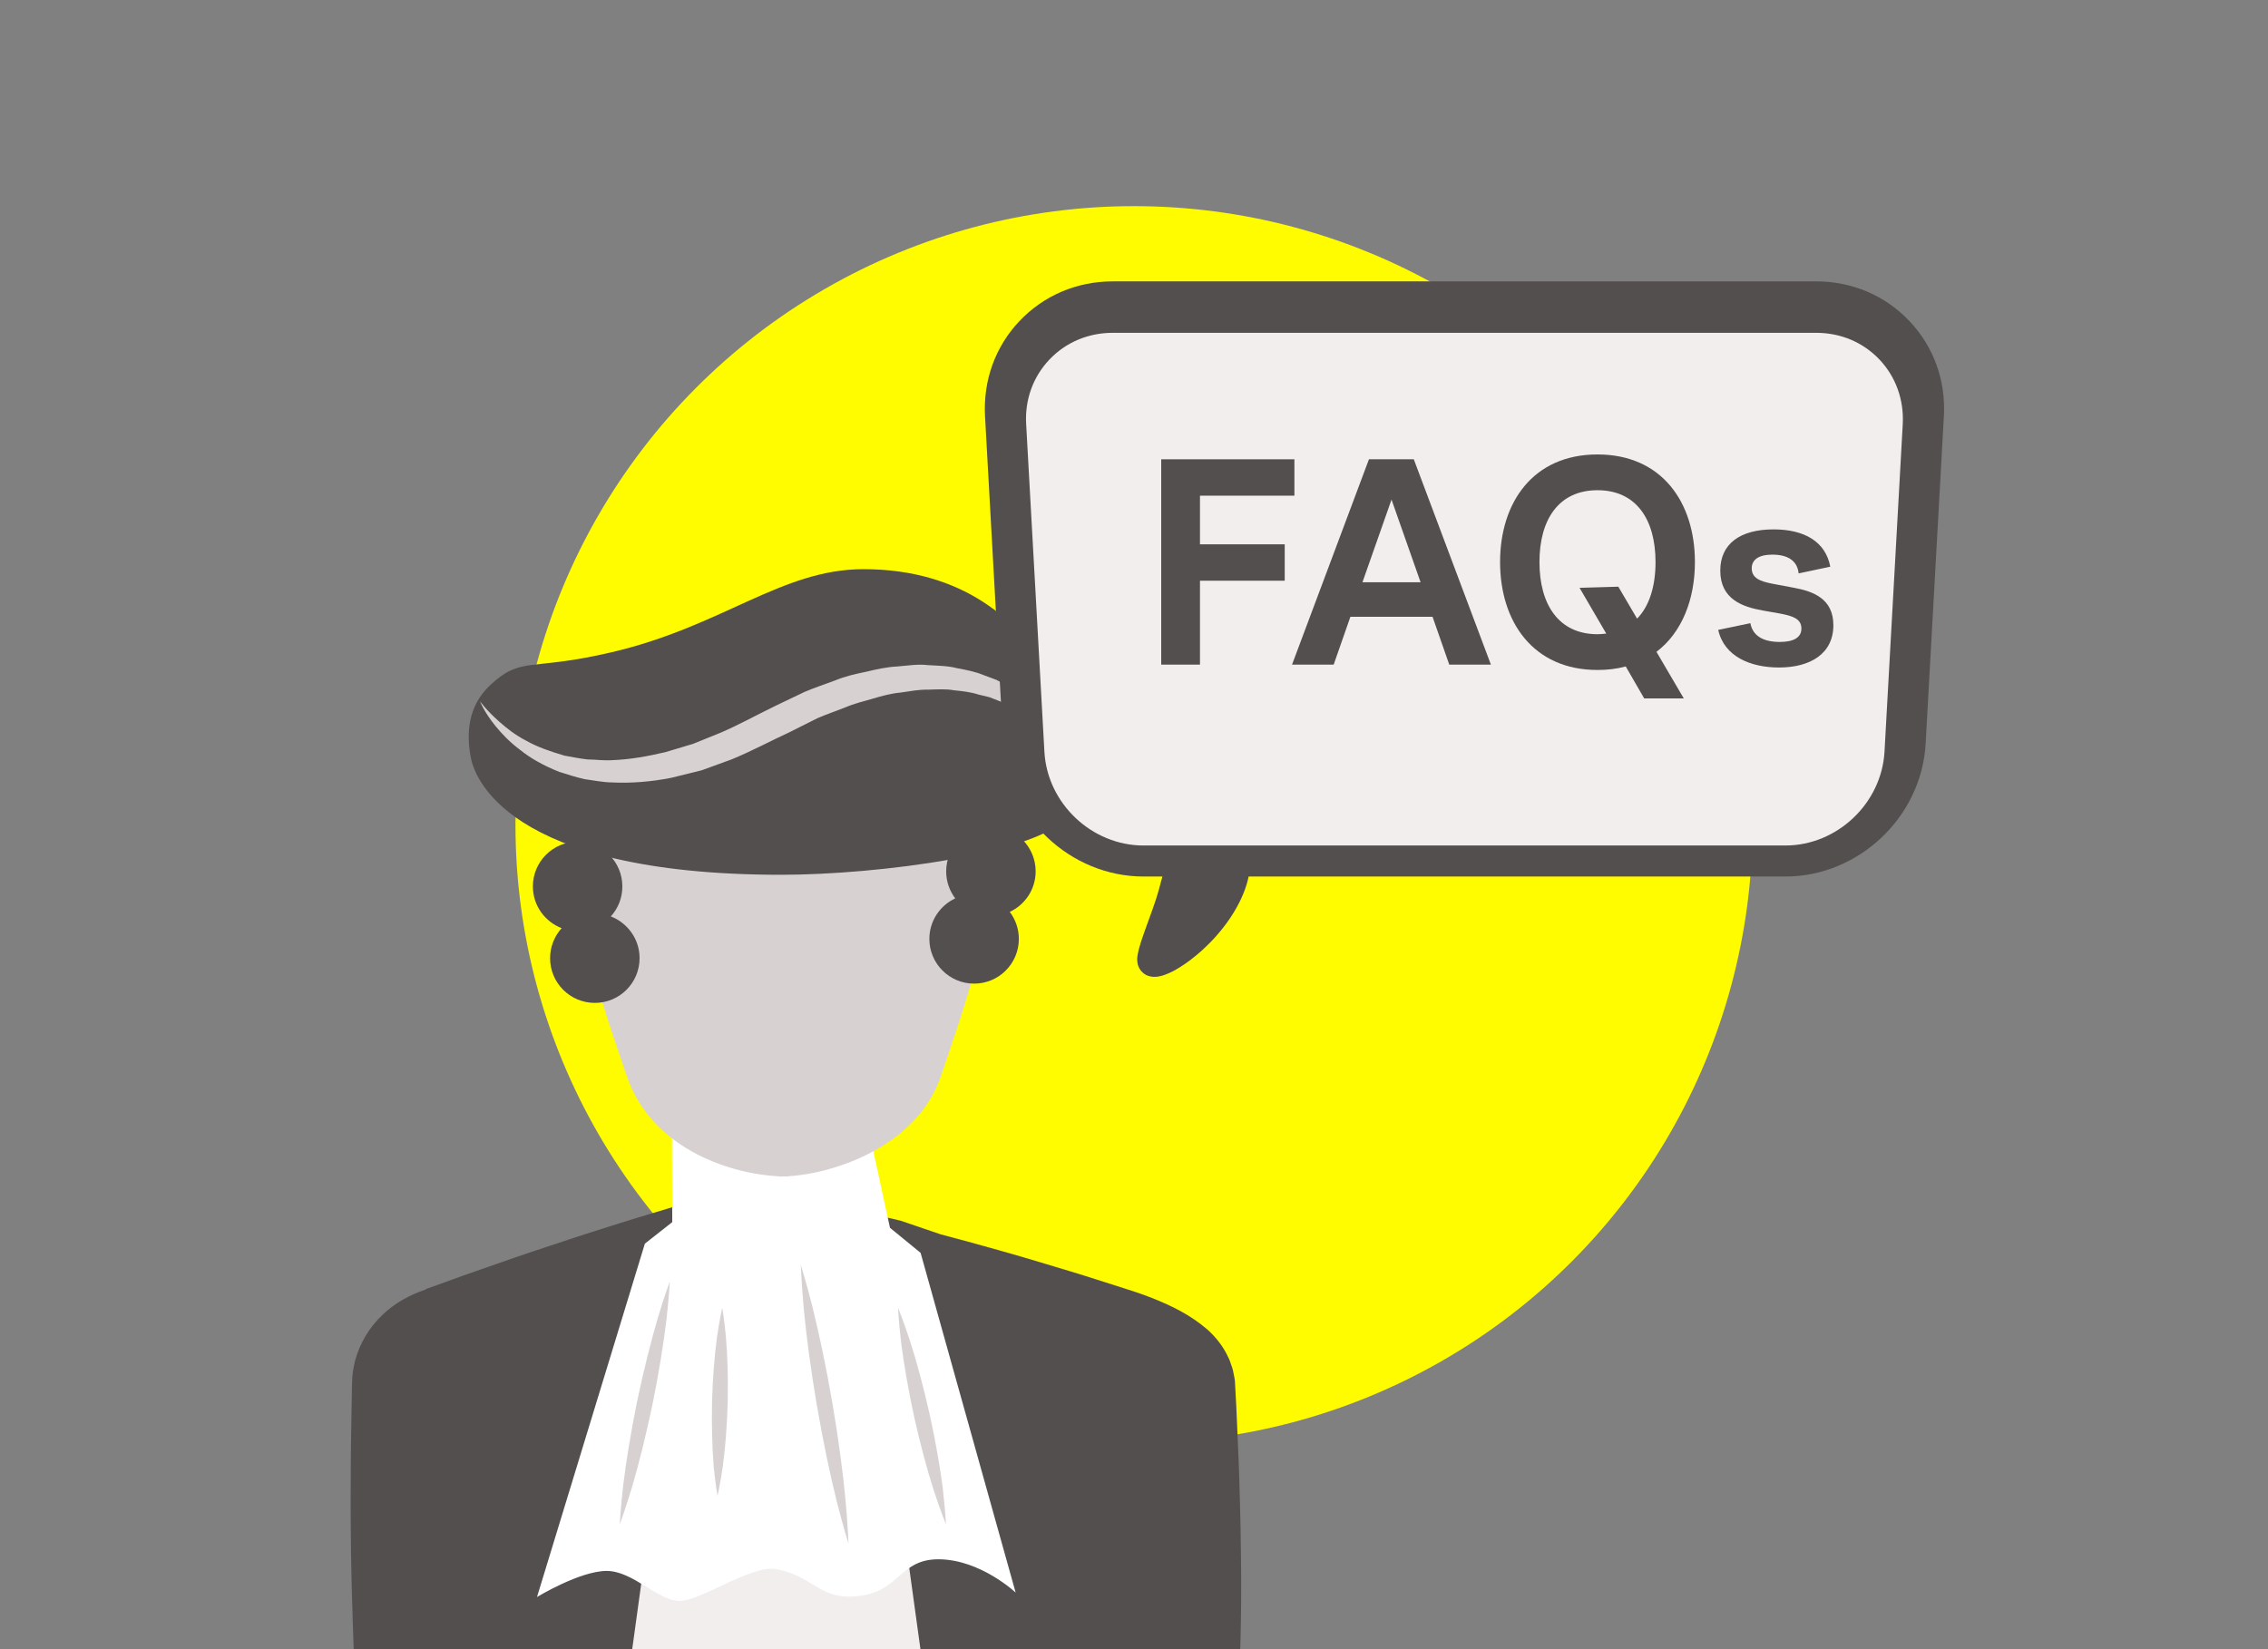
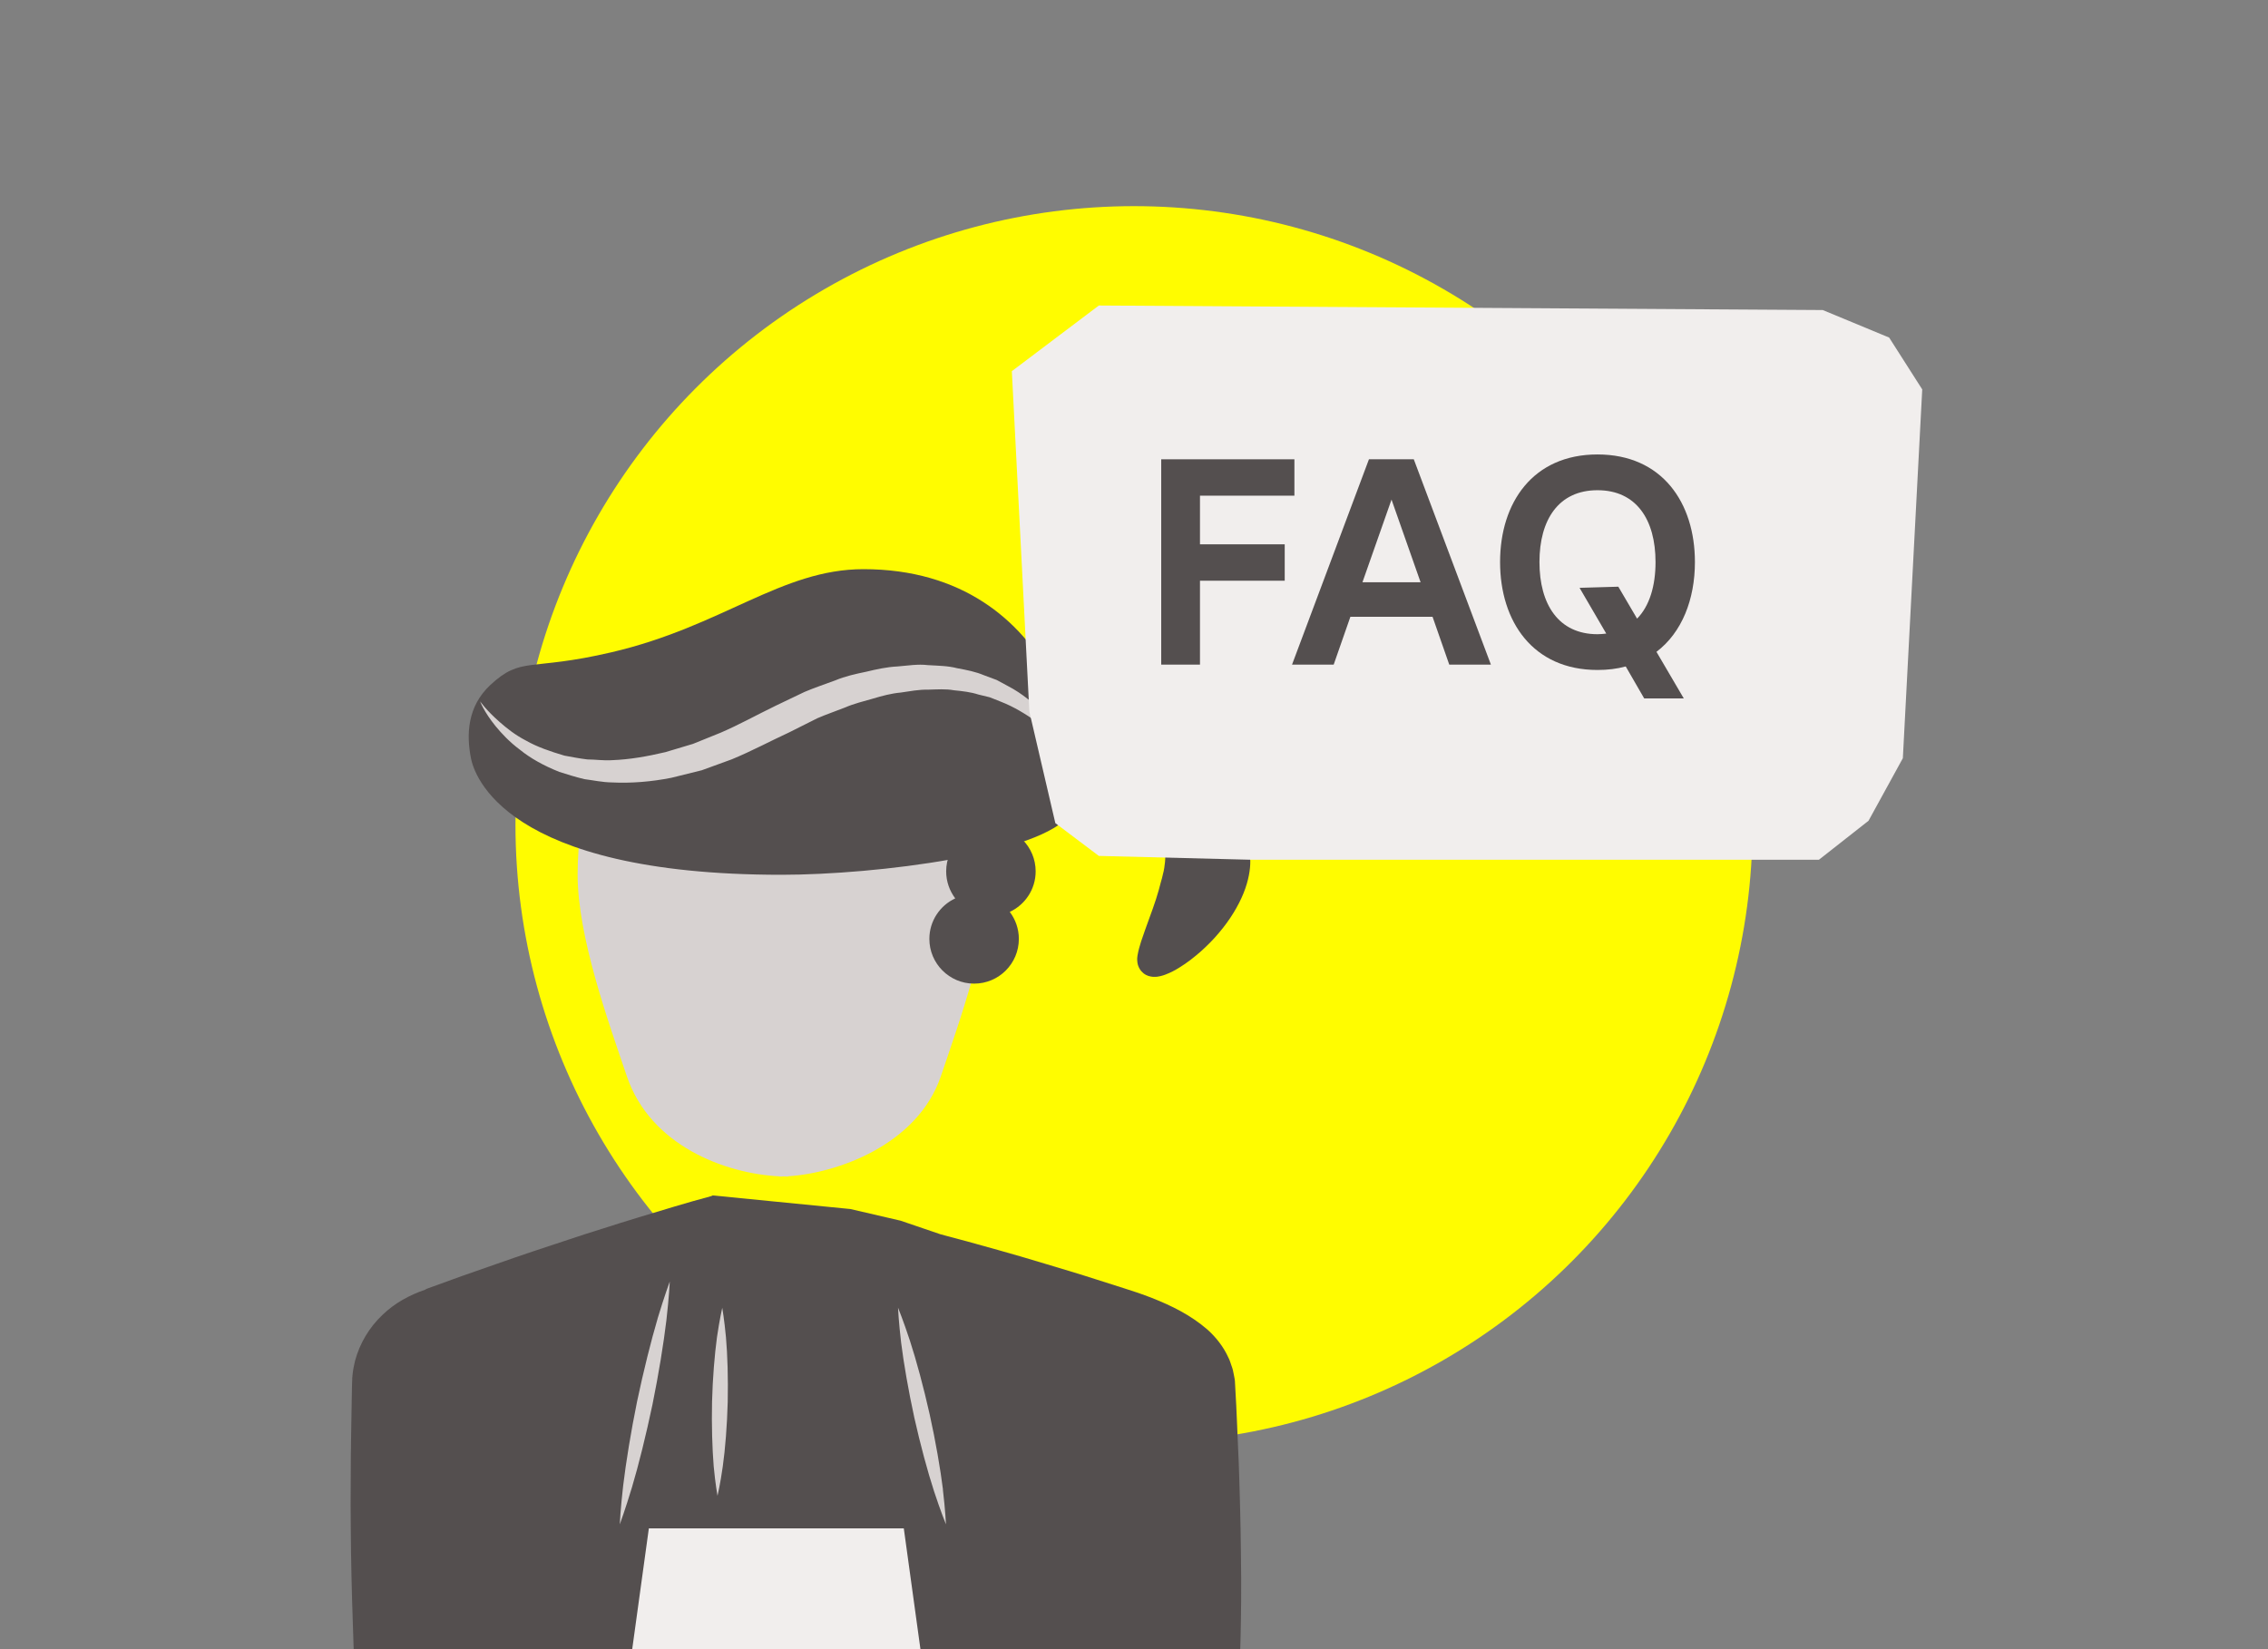
<svg xmlns="http://www.w3.org/2000/svg" viewBox="0 0 220 160">
  <rect x="0" y="0" width="220" height="160" fill="#808080" stroke="none" />
  <defs>
    <style>
      .cls-1 {
        fill: #544f4f;
      }

      .cls-2 {
        fill: #fff;
      }

      .cls-3 {
        fill: #fffc00;
      }

      .cls-4 {
        fill: #d7d2d1;
      }

      .cls-5 {
        fill: #f1eeed;
      }
    </style>
  </defs>
  <g id="gelber_x5F_Kreis">
    <circle class="cls-3" cx="110" cy="80" r="60" />
  </g>
  <g id="FAQ">
    <path class="cls-1" d="M120.34,158.74c.04-1.64.09-4.56.03-8.25-.02-1.46-.04-3.04-.09-4.7-.05-1.67-.09-3.43-.18-5.25-.09-1.82-.14-3.7-.26-5.6l-.04-.74c0-.28-.06-.57-.12-.85-.05-.28-.11-.57-.22-.84-.1-.27-.17-.56-.31-.81-.48-1.06-1.21-1.97-2.02-2.7-1.66-1.44-3.54-2.34-5.38-3.07-.46-.18-.93-.35-1.39-.51-.45-.14-.9-.29-1.35-.44-.89-.28-1.77-.56-2.64-.84-1.73-.56-3.42-1.06-5.02-1.54-1.59-.49-3.11-.92-4.52-1.32-2.18-.62-4.08-1.13-5.6-1.53l-3.87-1.32-4.87-1.13-13.35-1.32-.23.09h0s0,0,0,0h0c-2.34.62-4.63,1.34-6.94,2.03-1.16.34-2.3.72-3.45,1.08-1.15.36-2.3.72-3.44,1.11-2.29.75-4.57,1.51-6.84,2.31-2.28.78-4.54,1.59-6.8,2.42-.08.03-.14.07-.21.11-1.52.52-2.97,1.31-4.14,2.45-1.26,1.19-2.19,2.74-2.65,4.44-.1.42-.19.86-.24,1.34-.04.25-.03.42-.04.62l-.02.58-.04,2.29c-.02,1.52-.06,3.05-.07,4.57l-.02,4.57c0,1.52.03,3.05.04,4.57.02,1.52.06,3.05.1,4.58.05,1.53.16,4.99.16,4.99h85.92s.07,0,.07,0c0,0,.04-1.37.04-1.37Z" />
    <polygon class="cls-5" points="87.67 148.28 62.94 148.28 59.02 176.74 91.59 176.74 87.67 148.28" />
-     <path class="cls-2" d="M62.55,120.67l-10.46,34.27s4.16-2.53,6.75-2.53,4.97,2.91,7.08,2.91,6.96-3.53,9.39-3.08c3.3.61,4.1,2.66,6.99,2.66,5.02,0,4.65-3.62,8.72-3.62s7.5,3.23,7.5,3.23l-9.22-32.96-2.97-2.43-2.14-9.87h-19.01l.03,9.32-2.66,2.09Z" />
    <g>
      <path class="cls-4" d="M70.42,129.74c-.16-1.71-.36-2.86-.36-2.86,0,0-.26,1.13-.51,2.84-.23,1.7-.42,3.98-.48,6.26-.05,2.28.02,4.57.16,6.28.16,1.72.37,2.86.37,2.86,0,0,.27-1.13.51-2.84.24-1.71.42-3.98.48-6.26.05-2.28-.02-4.57-.17-6.28Z" />
      <path class="cls-4" d="M91.47,144.52c-.25-2.01-.71-4.67-1.29-7.3-.59-2.63-1.29-5.23-1.92-7.16-.63-1.92-1.15-3.19-1.15-3.19,0,0,.06,1.36.3,3.38.25,2.01.71,4.67,1.28,7.29.59,2.63,1.29,5.23,1.92,7.16.63,1.92,1.15,3.19,1.15,3.19,0,0-.06-1.36-.3-3.38Z" />
      <path class="cls-4" d="M63.79,127.93c-.64,2.17-1.37,5.09-1.99,8.03-.6,2.95-1.08,5.91-1.35,8.16-.26,2.25-.33,3.77-.33,3.77,0,0,.53-1.43,1.18-3.59.65-2.17,1.37-5.09,1.99-8.03.6-2.95,1.08-5.91,1.35-8.17.26-2.25.33-3.77.33-3.77,0,0-.53,1.43-1.18,3.59Z" />
-       <path class="cls-4" d="M82.01,145.45c-.24-2.57-.69-5.97-1.27-9.34-.58-3.38-1.29-6.74-1.91-9.24-.63-2.5-1.15-4.15-1.15-4.15,0,0,.06,1.73.29,4.3.24,2.56.69,5.96,1.27,9.34.58,3.38,1.28,6.73,1.91,9.24.63,2.5,1.15,4.15,1.15,4.15,0,0-.05-1.73-.29-4.29Z" />
    </g>
    <path class="cls-4" d="M76.45,63.64v-.02c-.14,0-.28,0-.42,0-.14,0-.27,0-.41,0v.02c-11.72.34-19.59,7.91-19.59,21.22,0,6.03,2.99,14.29,4.77,19.54,2.28,6.76,9.56,9.47,14.82,9.73v.02c.12,0,.26,0,.39-.02.15,0,.3.02.44.02v-.03c4.71-.29,12.55-3.02,14.82-9.72,1.78-5.25,4.77-13.51,4.77-19.54,0-13.31-7.87-20.87-19.59-21.22Z" />
    <path class="cls-1" d="M100.46,84.54c0-2.4-1.94-4.34-4.34-4.34s-4.34,1.94-4.34,4.34c0,.98.33,1.89.88,2.62-1.48.69-2.51,2.19-2.51,3.93,0,2.39,1.94,4.34,4.34,4.34s4.34-1.94,4.34-4.34c0-.98-.33-1.89-.88-2.62,1.48-.69,2.51-2.19,2.51-3.93Z" />
-     <path class="cls-1" d="M59.25,88.91c.7-.77,1.12-1.79,1.12-2.91,0-2.39-1.94-4.34-4.34-4.34s-4.34,1.94-4.34,4.34c0,1.85,1.16,3.42,2.79,4.05-.69.77-1.12,1.79-1.12,2.91,0,2.4,1.94,4.34,4.34,4.34s4.34-1.94,4.34-4.34c0-1.85-1.16-3.42-2.79-4.05Z" />
    <path class="cls-1" d="M83.76,55.22c-7.97,0-13.67,5.55-24.43,8.06-8.03,1.88-8.72.35-11.77,3.18-2.22,2.07-2.34,4.79-1.87,7.13.3,1.51,3.17,11.28,30.11,11.28,9.22,0,25.36-2.03,28.01-5.9,2.65-3.87-.89-23.75-20.05-23.75Z" />
    <path class="cls-4" d="M104.27,73.65c-.19-.44-.49-1.1-.98-1.87-.5-.76-1.16-1.66-2.06-2.59-.91-.9-2.03-1.89-3.46-2.63-.36-.19-.72-.39-1.09-.59-.4-.15-.8-.3-1.21-.45-.82-.35-1.7-.52-2.62-.69-.91-.24-1.87-.24-2.84-.3-.99-.12-1.96.05-2.97.13-1.02.05-2.01.27-3.01.51-1.01.21-2.03.43-3.01.84-.99.37-2.02.71-2.98,1.12l-2.76,1.32c-1.96.95-3.57,1.86-5.39,2.64-.9.37-1.79.73-2.67,1.08-.9.27-1.79.54-2.67.8-1.77.42-3.51.72-5.16.78-.83.06-1.63-.07-2.41-.07-.77-.09-1.51-.24-2.23-.37-1.39-.41-2.66-.85-3.71-1.45-1.07-.55-1.9-1.22-2.56-1.8-1.33-1.16-1.91-2.02-1.91-2.02,0,0,.35.99,1.5,2.41.58.7,1.34,1.53,2.38,2.3,1.01.82,2.3,1.54,3.81,2.14.76.24,1.57.5,2.42.7.86.11,1.76.31,2.68.32,1.85.09,3.8-.06,5.76-.45.97-.24,1.95-.48,2.95-.73.96-.35,1.93-.7,2.91-1.06,1.88-.77,3.86-1.83,5.58-2.62l2.73-1.37c.9-.39,1.8-.69,2.68-1.04.87-.38,1.8-.6,2.7-.86.9-.27,1.8-.51,2.7-.59.89-.13,1.78-.3,2.64-.28.86-.02,1.72-.09,2.53.06.82.08,1.62.17,2.36.41.38.09.75.18,1.11.27.35.14.69.28,1.03.41,1.35.52,2.49,1.25,3.48,1.94.97.72,1.73,1.47,2.33,2.11.57.67,1.02,1.21,1.29,1.6.27.39.4.61.4.61,0,0-.08-.24-.27-.69Z" />
    <path class="cls-1" d="M121.14,82.39l-8.17.1s.03.11.05.3c.01.1.02.21.01.36,0,.14,0,.29-.02.47-.04.35-.08.76-.21,1.22-.04.23-.12.47-.19.73-.06.25-.13.52-.21.79-.3,1.1-.8,2.41-1.32,3.85-.13.37-.26.75-.39,1.13-.12.41-.25.78-.35,1.37-.02.16-.06.31,0,.73l.04.17s.06.19.11.28c.06.11.09.17.2.31.12.14.27.27.43.36.08.04-.02,0,.22.1h0s.02.01.02.01l.06.02c.13.04.34.08.42.08.35.02.55-.03.73-.07.18-.04.32-.09.46-.14.53-.2.94-.42,1.34-.67.79-.48,1.48-1.03,2.13-1.6.64-.58,1.24-1.18,1.76-1.81,1.06-1.25,1.86-2.58,2.36-3.81.5-1.23.67-2.35.66-3.11,0-.77-.14-1.18-.14-1.18ZM113.11,93.07s0,0,0-.01c0,.08,0,.04,0,.01Z" />
    <polygon class="cls-5" points="106.59 29.64 98.15 36.01 99.85 69.04 102.37 79.86 106.59 83.04 121.28 83.41 176.44 83.41 181.25 79.63 184.58 73.56 186.46 37.78 183.25 32.75 176.81 30.08 106.59 29.64" />
    <g>
      <path class="cls-1" d="M112.64,44.56h12.92v3.53h-9.16v4.72h8.22v3.53h-8.22v8.14h-3.76v-19.92Z" />
      <path class="cls-1" d="M132.79,44.56h4.35l7.48,19.92h-4.04l-1.62-4.64h-7.97l-1.62,4.64h-4.04l7.46-19.92ZM137.8,56.49l-2.82-8.02-2.82,8.02h5.63Z" />
      <path class="cls-1" d="M157.69,64.66c-.85.23-1.74.34-2.73.34-6.26,0-9.45-4.7-9.45-10.47s3.19-10.44,9.45-10.44,9.45,4.67,9.45,10.44c0,3.61-1.25,6.83-3.73,8.71l2.65,4.52h-3.84l-1.79-3.1ZM155.81,61.47l-2.59-4.44,3.76-.11,1.82,3.1c1.2-1.22,1.79-3.16,1.79-5.49,0-4.1-1.85-6.97-5.63-6.97s-5.63,2.87-5.63,6.97,1.85,7,5.63,7c.29,0,.57-.03.85-.06Z" />
-       <path class="cls-1" d="M166.67,61.11l3.12-.65c.23,1.25,1.27,1.82,2.85,1.82,1.35,0,2.1-.43,2.1-1.3,0-.95-.85-1.22-2.05-1.45l-1.7-.3c-1.97-.35-4.12-1.1-4.12-3.87,0-2.62,1.95-4,5.17-4,3,0,5.05,1.2,5.5,3.62l-3.07.65c-.12-1.23-1.05-1.82-2.55-1.82-1.33,0-2,.5-2,1.32,0,.95.8,1.27,2,1.5l2.02.38c1.95.35,3.9,1.07,3.9,3.65,0,2.77-2.25,4.1-5.27,4.1-2.75,0-5.32-1.05-5.9-3.65Z" />
    </g>
-     <path class="cls-1" d="M173.18,85.04h-62.25c-7.11,0-13.21-5.77-13.61-12.87l-1.77-31.78c-.19-3.48.99-6.76,3.34-9.24s5.56-3.85,9.04-3.85h68.25c3.48,0,6.69,1.37,9.04,3.85,2.35,2.48,3.54,5.77,3.34,9.24l-1.77,31.78c-.4,7.1-6.5,12.87-13.61,12.87ZM107.93,32.29c-2.37,0-4.55.92-6.14,2.6-1.59,1.68-2.39,3.9-2.25,6.27l1.77,31.78c.28,5.01,4.59,9.09,9.62,9.09h62.25c5.02,0,9.33-4.08,9.62-9.09l1.77-31.78c.13-2.37-.67-4.59-2.25-6.27-1.59-1.68-3.76-2.6-6.14-2.6h-68.25Z" />
  </g>
</svg>